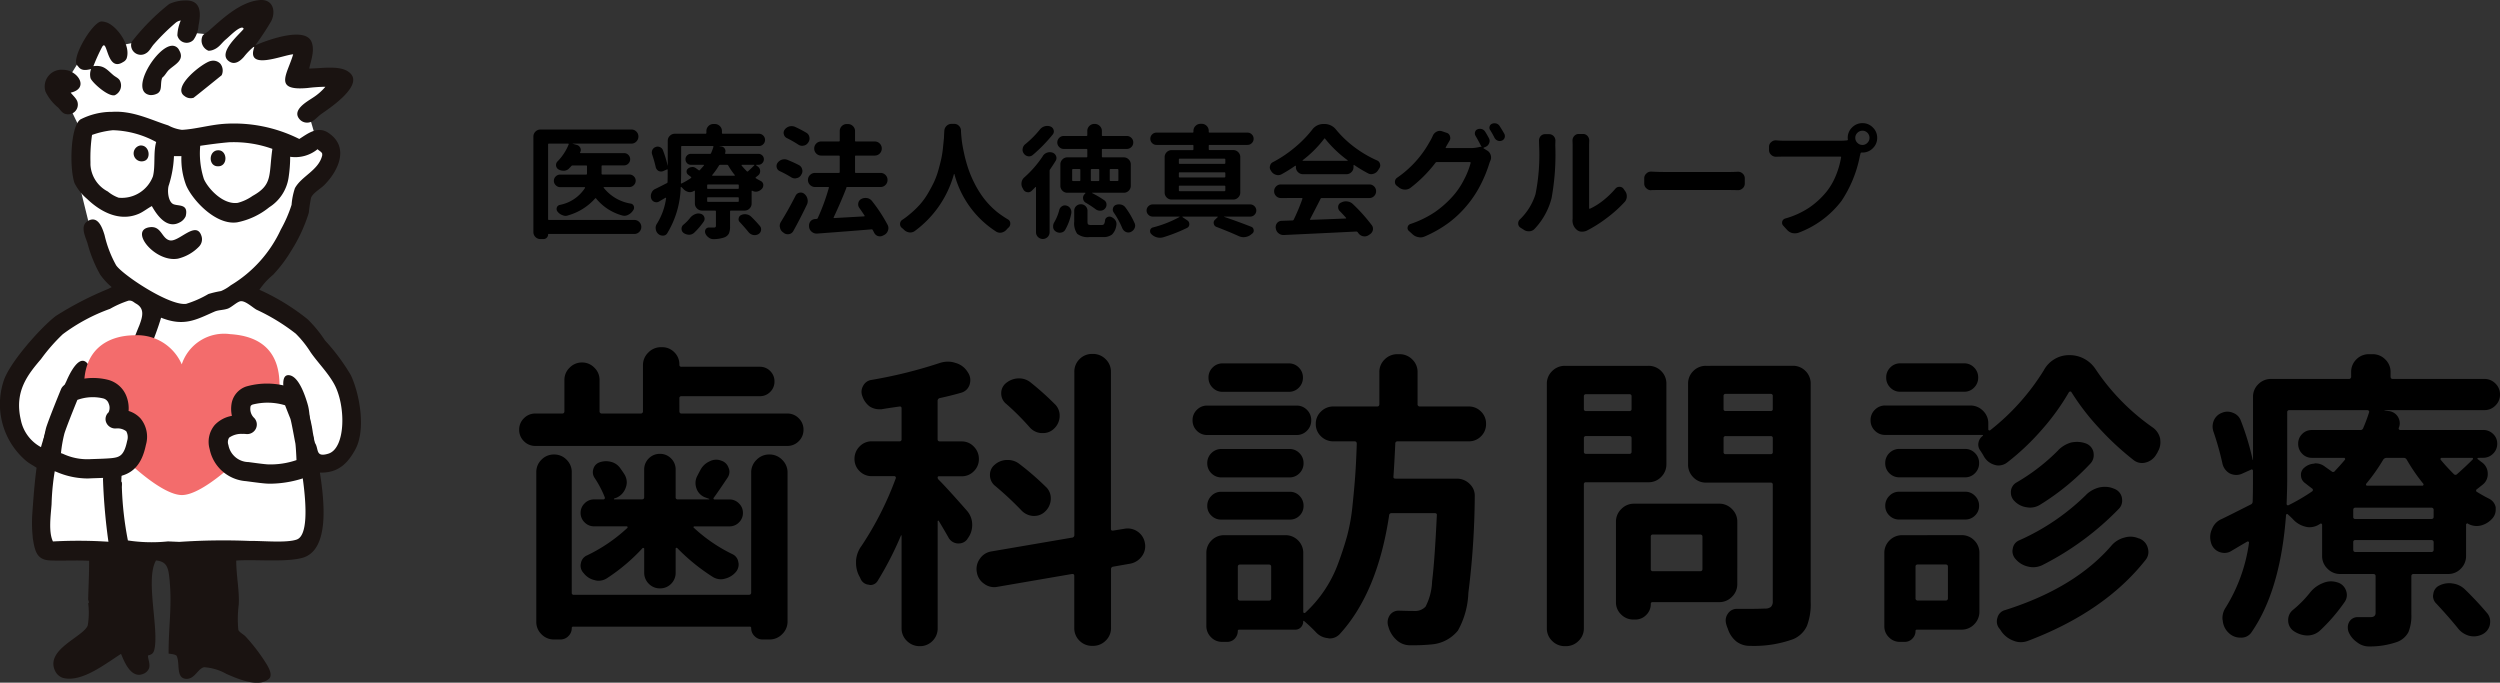
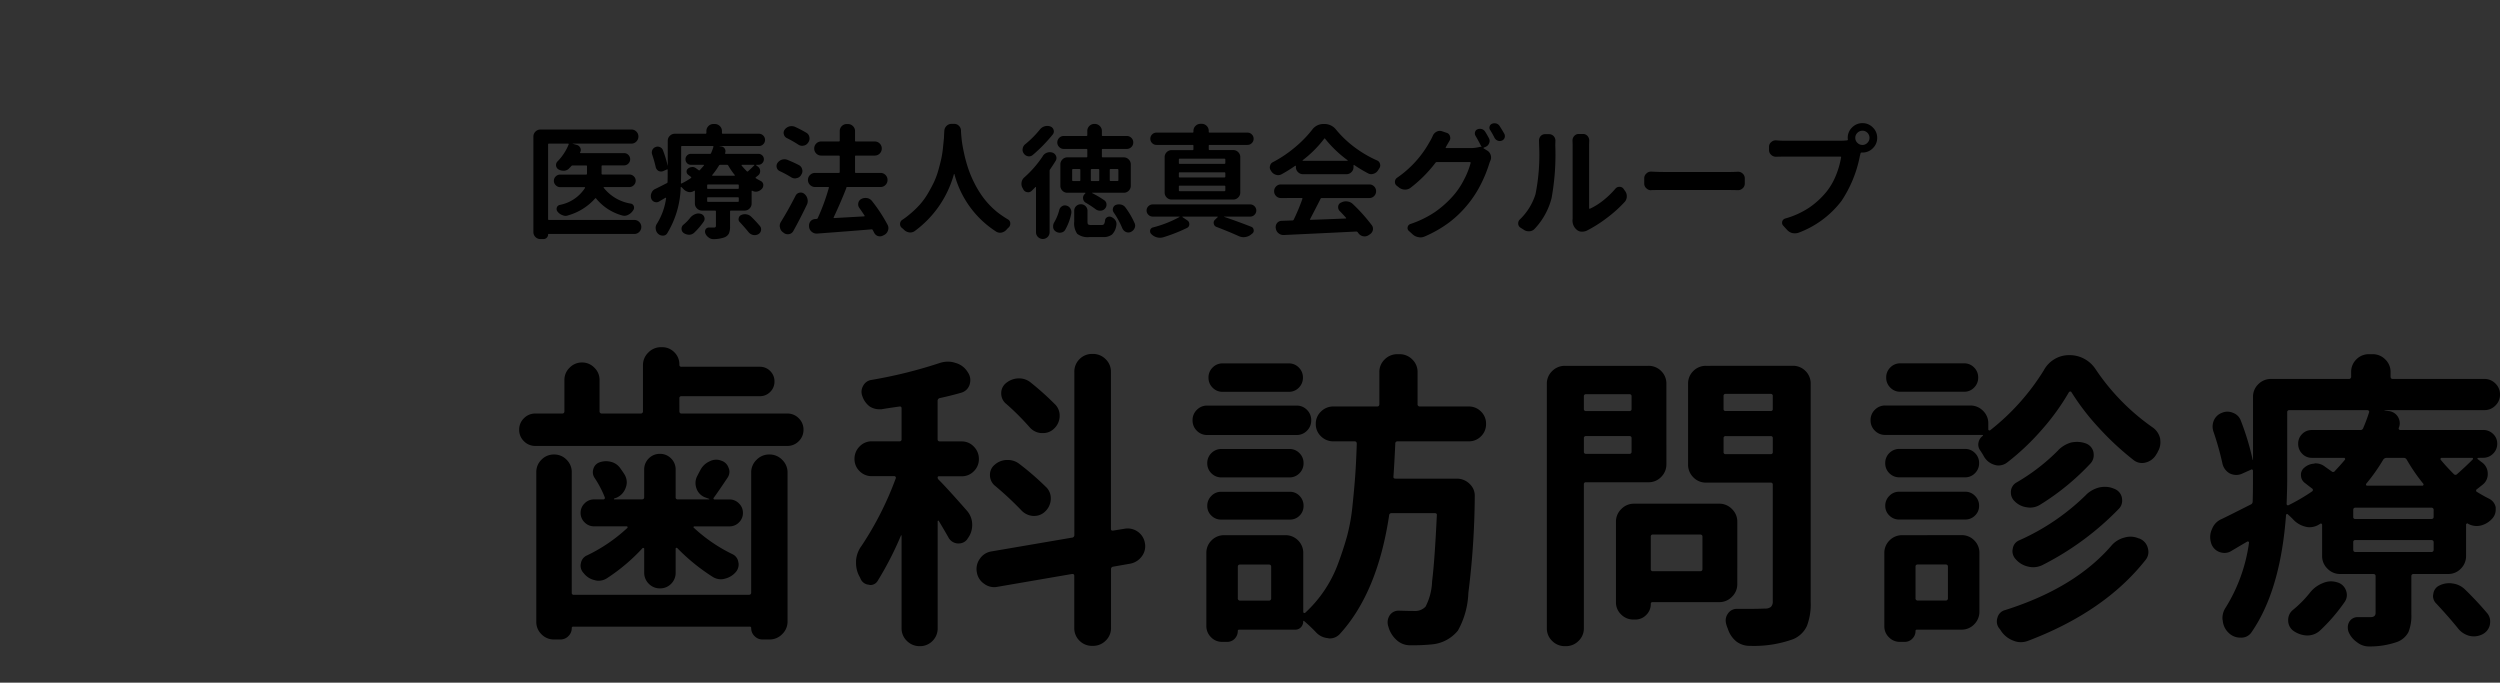
<svg xmlns="http://www.w3.org/2000/svg" width="263.56" height="71.972" viewBox="0 0 263.56 71.972">
  <rect x="0" y="0" width="263.56" height="71.972" fill="#333333" stroke="none" />
  <defs>
    <clipPath id="clip-path">
-       <rect id="長方形_30" data-name="長方形 30" width="38.054" height="71.972" fill="none" />
-     </clipPath>
+       </clipPath>
  </defs>
  <g id="グループ_810" data-name="グループ 810" transform="translate(-55.846 -56.374)">
    <path id="パス_3938" data-name="パス 3938" d="M25.781-2.546q.258,0,.258-.226V-15.437a1.828,1.828,0,0,1,.564-1.337,1.828,1.828,0,0,1,1.337-.564h.032a1.828,1.828,0,0,1,1.337.564,1.828,1.828,0,0,1,.564,1.337V.258A1.828,1.828,0,0,1,29.31,1.6a1.828,1.828,0,0,1-1.337.564h-.741a1.146,1.146,0,0,1-.838-.354,1.146,1.146,0,0,1-.354-.838.142.142,0,0,0-.161-.161H7.283a.142.142,0,0,0-.161.161,1.146,1.146,0,0,1-.354.838,1.146,1.146,0,0,1-.838.354H5.253a1.8,1.8,0,0,1-1.321-.548A1.8,1.8,0,0,1,3.384.29V-15.469a1.8,1.8,0,0,1,.548-1.321,1.8,1.8,0,0,1,1.321-.548,1.8,1.8,0,0,1,1.321.548,1.8,1.8,0,0,1,.548,1.321v12.7a.2.2,0,0,0,.226.226ZM17.6-3.706a1.6,1.6,0,0,1-1.176.483,1.6,1.6,0,0,1-1.176-.483A1.62,1.62,0,0,1,14.76-4.9V-7.412q0-.032-.064-.064t-.1,0a19.709,19.709,0,0,1-3.771,3.19,1.638,1.638,0,0,1-.87.258,1.317,1.317,0,0,1-.419-.064,1.988,1.988,0,0,1-1.16-.741,1.128,1.128,0,0,1-.322-.773,1.059,1.059,0,0,1,.032-.258A1.078,1.078,0,0,1,8.733-6.7a16.946,16.946,0,0,0,4.254-2.9A.1.1,0,0,0,13-9.7a.076.076,0,0,0-.081-.064H9.475a1.364,1.364,0,0,1-1-.419,1.364,1.364,0,0,1-.419-1,1.364,1.364,0,0,1,.419-1,1.364,1.364,0,0,1,1-.419h.967a.17.17,0,0,0,.145-.064.167.167,0,0,0,.016-.161,10.764,10.764,0,0,0-1.063-2.03,1.061,1.061,0,0,1-.145-.935,1.019,1.019,0,0,1,.628-.709,2.063,2.063,0,0,1,.709-.129,2.119,2.119,0,0,1,.516.064,1.693,1.693,0,0,1,.967.645q.258.354.483.709a1.7,1.7,0,0,1,.226.806,1.65,1.65,0,0,1-.129.612,1.749,1.749,0,0,1-1,1.031L11.6-12.7a.093.093,0,0,0-.032.064.028.028,0,0,0,.032.032h2.9q.258,0,.258-.226v-2.9a1.62,1.62,0,0,1,.483-1.192,1.6,1.6,0,0,1,1.176-.483,1.6,1.6,0,0,1,1.176.483,1.62,1.62,0,0,1,.483,1.192v2.9a.2.2,0,0,0,.226.226h3.287a.028.028,0,0,0,.032-.032.028.028,0,0,0-.032-.032l-.354-.129a1.545,1.545,0,0,1-.967-.967,1.735,1.735,0,0,1-.1-.548,1.589,1.589,0,0,1,.193-.773q.161-.322.322-.612a2,2,0,0,1,.935-.9,1.527,1.527,0,0,1,.741-.193,1.46,1.46,0,0,1,.516.1,1.161,1.161,0,0,1,.773.741,1.07,1.07,0,0,1,.1.419,1.162,1.162,0,0,1-.226.677q-.967,1.45-1.418,2.063a.105.105,0,0,0-.032.129.1.1,0,0,0,.1.064h1.579a1.364,1.364,0,0,1,1,.419,1.364,1.364,0,0,1,.419,1,1.364,1.364,0,0,1-.419,1,1.364,1.364,0,0,1-1,.419H20.045a.076.076,0,0,0-.081.064.078.078,0,0,0,.048.1,16.567,16.567,0,0,0,4.061,2.771,1.085,1.085,0,0,1,.612.838.947.947,0,0,1,.032.226,1.238,1.238,0,0,1-.29.806,2.2,2.2,0,0,1-1.16.709,1.531,1.531,0,0,1-.419.064,1.638,1.638,0,0,1-.87-.258A20.63,20.63,0,0,1,18.24-7.477a.1.1,0,0,0-.1-.016.076.076,0,0,0-.064.081V-4.9A1.62,1.62,0,0,1,17.6-3.706Zm.87-18.208q0,.258.226.258h11.15a1.646,1.646,0,0,1,1.208.5,1.646,1.646,0,0,1,.5,1.208,1.646,1.646,0,0,1-.5,1.208,1.646,1.646,0,0,1-1.208.5H3.287a1.646,1.646,0,0,1-1.208-.5,1.646,1.646,0,0,1-.5-1.208,1.646,1.646,0,0,1,.5-1.208,1.646,1.646,0,0,1,1.208-.5H6.123q.226,0,.226-.258V-25.2A1.764,1.764,0,0,1,6.9-26.49,1.782,1.782,0,0,1,8.2-27.038a1.782,1.782,0,0,1,1.305.548,1.764,1.764,0,0,1,.548,1.289v3.287a.228.228,0,0,0,.258.258h4.061a.228.228,0,0,0,.258-.258v-4.834a1.828,1.828,0,0,1,.564-1.337,1.828,1.828,0,0,1,1.337-.564h.1a1.774,1.774,0,0,1,1.305.532,1.774,1.774,0,0,1,.532,1.305.2.2,0,0,0,.226.226h8.25a1.492,1.492,0,0,1,1.1.451,1.492,1.492,0,0,1,.451,1.1,1.492,1.492,0,0,1-.451,1.1,1.492,1.492,0,0,1-1.1.451h-8.25a.2.2,0,0,0-.226.226Zm39.606-.709a1.654,1.654,0,0,1,.483,1.16v.161a1.874,1.874,0,0,1-.645,1.289,1.628,1.628,0,0,1-1.1.419h-.193a1.78,1.78,0,0,1-1.225-.612,26.324,26.324,0,0,0-2.449-2.449,1.4,1.4,0,0,1-.548-1.128,1.346,1.346,0,0,1,.483-1.063,2.16,2.16,0,0,1,1.321-.516h.064a1.921,1.921,0,0,1,1.257.451A29.353,29.353,0,0,1,58.072-22.623Zm-.967,8.7a1.637,1.637,0,0,1,.516,1.192,1.878,1.878,0,0,1-.612,1.418,1.6,1.6,0,0,1-1.128.451h-.161a1.871,1.871,0,0,1-1.225-.612,33.572,33.572,0,0,0-2.771-2.578,1.437,1.437,0,0,1-.516-1.128,1.346,1.346,0,0,1,.483-1.063,1.988,1.988,0,0,1,1.257-.516h.129a1.933,1.933,0,0,1,1.192.387A28.482,28.482,0,0,1,57.105-13.922ZM48.759-11.44a2.233,2.233,0,0,1,.58,1.547,2.31,2.31,0,0,1-.483,1.418l-.032.064a1.1,1.1,0,0,1-.9.451h-.129a1.187,1.187,0,0,1-.967-.645q-.419-.741-1-1.708-.032-.064-.081-.048a.074.074,0,0,0-.048.081V.967a1.839,1.839,0,0,1-.548,1.354,1.82,1.82,0,0,1-1.337.548,1.873,1.873,0,0,1-1.354-.548A1.812,1.812,0,0,1,41.894.967V-8.766a.052.052,0,0,0-.032-.048q-.032-.016-.032.016a34.727,34.727,0,0,1-2.449,4.77.883.883,0,0,1-.773.451.53.53,0,0,1-.161-.032,1.019,1.019,0,0,1-.87-.612,2.255,2.255,0,0,0-.161-.322A2.988,2.988,0,0,1,37.093-5.9v-.258a2.976,2.976,0,0,1,.58-1.547,33.936,33.936,0,0,0,3.609-7.122.145.145,0,0,0-.016-.145.136.136,0,0,0-.113-.081H38.768a1.774,1.774,0,0,1-1.305-.532,1.755,1.755,0,0,1-.532-1.289,1.809,1.809,0,0,1,.532-1.305,1.748,1.748,0,0,1,1.305-.548h2.9a.2.2,0,0,0,.226-.226V-22.2q0-.226-.226-.193-1.386.193-1.9.29h-.226a1.917,1.917,0,0,1-1-.29,2.247,2.247,0,0,1-.773-1.063,1.381,1.381,0,0,1-.1-.483,1.242,1.242,0,0,1,.161-.612,1.162,1.162,0,0,1,.87-.645,48.956,48.956,0,0,0,7.251-1.8,2.836,2.836,0,0,1,.838-.129,2.433,2.433,0,0,1,.773.129,2.16,2.16,0,0,1,1.257.9l.064.1a1.432,1.432,0,0,1,.258.806,1.636,1.636,0,0,1-.064.451,1.282,1.282,0,0,1-.935.9q-1,.29-2.191.548a.3.3,0,0,0-.258.322v4.028q0,.226.258.226h2.288a1.712,1.712,0,0,1,1.273.548,1.809,1.809,0,0,1,.532,1.305,1.755,1.755,0,0,1-.532,1.289,1.737,1.737,0,0,1-1.273.532H45.826a.114.114,0,0,0-.129.129.309.309,0,0,0,.1.226Q46.664-13.825,48.759-11.44ZM67.547-7.992a1.64,1.64,0,0,1,.032.322,1.758,1.758,0,0,1-.354,1.063,1.95,1.95,0,0,1-1.192.773L64.2-5.511a.252.252,0,0,0-.226.29V.935a1.812,1.812,0,0,1-.564,1.354,1.854,1.854,0,0,1-1.337.548H62a1.839,1.839,0,0,1-1.354-.548A1.839,1.839,0,0,1,60.1.935V-4.544q0-.226-.258-.193L51.981-3.384a1.639,1.639,0,0,1-.322.032A1.758,1.758,0,0,1,50.6-3.706a1.8,1.8,0,0,1-.773-1.225,1.811,1.811,0,0,1-.032-.354,1.854,1.854,0,0,1,.354-1.063,1.8,1.8,0,0,1,1.225-.773l8.476-1.45a.263.263,0,0,0,.258-.29V-26.039a1.839,1.839,0,0,1,.548-1.354A1.839,1.839,0,0,1,62-27.94h.064a1.854,1.854,0,0,1,1.337.548,1.812,1.812,0,0,1,.564,1.354V-9.507q0,.226.226.193l1.192-.193a1.811,1.811,0,0,1,.354-.032,1.826,1.826,0,0,1,1.031.322A1.8,1.8,0,0,1,67.547-7.992ZM82.725-26.941a1.428,1.428,0,0,1,1.047.435,1.447,1.447,0,0,1,.435,1.063,1.447,1.447,0,0,1-.435,1.063,1.428,1.428,0,0,1-1.047.435H75.732a1.428,1.428,0,0,1-1.047-.435,1.447,1.447,0,0,1-.435-1.063,1.447,1.447,0,0,1,.435-1.063,1.428,1.428,0,0,1,1.047-.435Zm.806,4.447a1.492,1.492,0,0,1,1.1.451,1.492,1.492,0,0,1,.451,1.1,1.492,1.492,0,0,1-.451,1.1,1.492,1.492,0,0,1-1.1.451h-9.41a1.492,1.492,0,0,1-1.1-.451,1.492,1.492,0,0,1-.451-1.1,1.492,1.492,0,0,1,.451-1.1,1.492,1.492,0,0,1,1.1-.451Zm-.741,4.576a1.428,1.428,0,0,1,1.047.435,1.447,1.447,0,0,1,.435,1.063,1.447,1.447,0,0,1-.435,1.063,1.428,1.428,0,0,1-1.047.435H75.635a1.466,1.466,0,0,1-1.08-.435,1.447,1.447,0,0,1-.435-1.063,1.447,1.447,0,0,1,.435-1.063,1.466,1.466,0,0,1,1.08-.435Zm-7.219,7.444a1.418,1.418,0,0,1-1.015-.419,1.375,1.375,0,0,1-.435-1.031,1.428,1.428,0,0,1,.435-1.047,1.391,1.391,0,0,1,1.015-.435h7.251a1.375,1.375,0,0,1,1.031.435,1.456,1.456,0,0,1,.419,1.047,1.4,1.4,0,0,1-.419,1.031,1.4,1.4,0,0,1-1.031.419ZM80.6-1.934a.228.228,0,0,0,.258-.258V-5.511q0-.226-.258-.226h-3q-.258,0-.258.226v3.319a.228.228,0,0,0,.258.258Zm22.381-19.932a1.774,1.774,0,0,1,.532,1.305,1.774,1.774,0,0,1-.532,1.305,1.774,1.774,0,0,1-1.305.532H94.2a.228.228,0,0,0-.258.258q-.1,2.159-.193,3.448-.032.226.226.226h6.445a1.891,1.891,0,0,1,1.386.58,1.673,1.673,0,0,1,.516,1.225,84.976,84.976,0,0,1-.677,10.248,8.721,8.721,0,0,1-1.1,3.964,3.984,3.984,0,0,1-2.675,1.45,20.13,20.13,0,0,1-2.256.1h-.129A2.057,2.057,0,0,1,94.1,2.24a2.9,2.9,0,0,1-.87-1.37.247.247,0,0,0-.032-.1,1.531,1.531,0,0,1-.064-.419,1.36,1.36,0,0,1,.226-.741,1.105,1.105,0,0,1,.935-.483h.064q.9.032,1.611.032a1.505,1.505,0,0,0,1.16-.451,6.222,6.222,0,0,0,.693-2.675q.274-2.191.5-6.961.032-.226-.226-.226H93.553a.235.235,0,0,0-.258.226q-1.225,8.153-5.188,12.5a1.443,1.443,0,0,1-1.1.483.53.53,0,0,1-.161-.032,1.9,1.9,0,0,1-1.257-.612A16.265,16.265,0,0,0,84.336.226q-.1-.064-.1.032A.865.865,0,0,1,84,.87a.785.785,0,0,1-.6.258H77.5q-.161,0-.161.129a1.148,1.148,0,0,1-.322.822,1.067,1.067,0,0,1-.806.338H75.7a1.594,1.594,0,0,1-1.192-.5A1.636,1.636,0,0,1,74.024.741v-7.67a1.839,1.839,0,0,1,.548-1.354,1.839,1.839,0,0,1,1.354-.548h6.413a1.839,1.839,0,0,1,1.354.548,1.839,1.839,0,0,1,.548,1.354V-.741a.1.1,0,0,0,.064.1.137.137,0,0,0,.129,0A13.2,13.2,0,0,0,86.463-3,13.258,13.258,0,0,0,87.9-5.8q.564-1.515.951-2.9a19.8,19.8,0,0,0,.58-3.239q.193-1.853.29-3.207t.161-3.319q0-.258-.226-.258H87.43a1.828,1.828,0,0,1-1.321-.532,1.748,1.748,0,0,1-.548-1.305,1.748,1.748,0,0,1,.548-1.305A1.828,1.828,0,0,1,87.43-22.4h4.608q.226,0,.226-.258v-3.352a1.812,1.812,0,0,1,.564-1.354,1.854,1.854,0,0,1,1.337-.548h.226a1.854,1.854,0,0,1,1.337.548,1.812,1.812,0,0,1,.564,1.354v3.352a.228.228,0,0,0,.258.258h5.124A1.774,1.774,0,0,1,102.979-21.866Zm15.871-1.6a.2.2,0,0,0-.226-.226h-4.576a.2.2,0,0,0-.226.226v1.321a.2.2,0,0,0,.226.226h4.576a.2.2,0,0,0,.226-.226Zm-5.027,5.833a.2.2,0,0,0,.226.226h4.576a.2.2,0,0,0,.226-.226v-1.418a.2.2,0,0,0-.226-.226h-4.576a.2.2,0,0,0-.226.226Zm8.7,1.321a1.854,1.854,0,0,1-.548,1.337,1.812,1.812,0,0,1-1.354.564h-6.574a.2.2,0,0,0-.226.226V.967a1.812,1.812,0,0,1-.564,1.354,1.854,1.854,0,0,1-1.337.548h-.1a1.854,1.854,0,0,1-1.337-.548,1.812,1.812,0,0,1-.564-1.354V-24.782a1.812,1.812,0,0,1,.564-1.354,1.854,1.854,0,0,1,1.337-.548h8.8a1.839,1.839,0,0,1,1.354.548,1.839,1.839,0,0,1,.548,1.354Zm3.8,7.638q0-.226-.258-.226h-4.963a.2.2,0,0,0-.226.226v3.416a.2.2,0,0,0,.226.226h4.963q.258,0,.258-.226Zm3.674,5a1.828,1.828,0,0,1-.564,1.337,1.828,1.828,0,0,1-1.337.564h-7.025a.171.171,0,0,0-.193.193,1.582,1.582,0,0,1-.483,1.16,1.582,1.582,0,0,1-1.16.483h-.193a1.79,1.79,0,0,1-1.289-.532,1.748,1.748,0,0,1-.548-1.305v-8.476a1.828,1.828,0,0,1,.564-1.337,1.828,1.828,0,0,1,1.337-.564H128.1a1.828,1.828,0,0,1,1.337.564A1.828,1.828,0,0,1,130-10.248ZM128.551-17.6a.2.2,0,0,0,.226.226h4.737a.2.2,0,0,0,.226-.226v-1.45a.2.2,0,0,0-.226-.226h-4.737a.2.2,0,0,0-.226.226Zm5.188-5.9a.2.2,0,0,0-.226-.226h-4.737a.2.2,0,0,0-.226.226v1.354a.2.2,0,0,0,.226.226h4.737a.2.2,0,0,0,.226-.226Zm2.095-3.19a1.839,1.839,0,0,1,1.354.548,1.839,1.839,0,0,1,.548,1.354V-1.8a6.424,6.424,0,0,1-.4,2.546A2.783,2.783,0,0,1,135.9,2.127a12.142,12.142,0,0,1-4.576.709h-.064a2.266,2.266,0,0,1-1.386-.483A2.8,2.8,0,0,1,129,1.031a3.785,3.785,0,0,1-.161-.451,1.531,1.531,0,0,1-.064-.419A1.21,1.21,0,0,1,129-.548a1.114,1.114,0,0,1,.967-.516h1.418q.87,0,1.515-.032a.944.944,0,0,0,.645-.177.779.779,0,0,0,.193-.6V-14.147a.2.2,0,0,0-.226-.226h-6.8a1.812,1.812,0,0,1-1.354-.564,1.854,1.854,0,0,1-.548-1.337v-8.508a1.839,1.839,0,0,1,.548-1.354,1.839,1.839,0,0,1,1.354-.548Zm18.079-.258a1.428,1.428,0,0,1,1.047.435,1.447,1.447,0,0,1,.435,1.063,1.447,1.447,0,0,1-.435,1.063,1.428,1.428,0,0,1-1.047.435h-6.735a1.428,1.428,0,0,1-1.047-.435,1.447,1.447,0,0,1-.435-1.063,1.447,1.447,0,0,1,.435-1.063,1.428,1.428,0,0,1,1.047-.435Zm8.411.709a3.08,3.08,0,0,1,1.128-1.16A2.986,2.986,0,0,1,165-27.812a3.266,3.266,0,0,1,2.771,1.482,23.285,23.285,0,0,0,5.994,6.123,1.955,1.955,0,0,1,.806,1.16,3.186,3.186,0,0,1,.032.451,1.859,1.859,0,0,1-.258.935,1.261,1.261,0,0,1-.161.29,1.763,1.763,0,0,1-1.1.87,1.531,1.531,0,0,1-.419.064,1.451,1.451,0,0,1-.9-.322,29.915,29.915,0,0,1-3.658-3.4,24.947,24.947,0,0,1-2.884-3.754.115.115,0,0,0-.113-.064.2.2,0,0,0-.145.064A24.185,24.185,0,0,1,162.147-20a25.622,25.622,0,0,1-3.69,3.5,1.546,1.546,0,0,1-.9.322,1.317,1.317,0,0,1-.419-.064,1.881,1.881,0,0,1-1.128-.87,7.145,7.145,0,0,0-.419-.677,1.026,1.026,0,0,1-.161-.822,1.132,1.132,0,0,1,.451-.693.053.053,0,0,0,.016-.064.052.052,0,0,0-.048-.032H145.6a1.492,1.492,0,0,1-1.1-.451,1.492,1.492,0,0,1-.451-1.1,1.492,1.492,0,0,1,.451-1.1,1.492,1.492,0,0,1,1.1-.451h8.959a1.854,1.854,0,0,1,1.337.548,1.812,1.812,0,0,1,.564,1.354v.612a.1.1,0,0,0,.064.1.137.137,0,0,0,.129,0A24.1,24.1,0,0,0,162.324-26.232Zm4.447,13.148a3.077,3.077,0,0,1,1.386-.773,2.816,2.816,0,0,1,.612-.064,2.349,2.349,0,0,1,.935.193,1.27,1.27,0,0,1,.838.935,2.17,2.17,0,0,1,.032.354,1.219,1.219,0,0,1-.354.838,30.149,30.149,0,0,1-8.057,5.93,2.269,2.269,0,0,1-.967.226,2.119,2.119,0,0,1-.516-.064,2.391,2.391,0,0,1-1.321-.773,1.255,1.255,0,0,1-.354-.87.947.947,0,0,1,.032-.226,1.105,1.105,0,0,1,.677-.9A23.82,23.82,0,0,0,166.771-13.084Zm-2.933-4.705a3.125,3.125,0,0,1,1.354-.806,3.279,3.279,0,0,1,.645-.064,2.668,2.668,0,0,1,.9.161,1.261,1.261,0,0,1,.806.9,2.17,2.17,0,0,1,.032.354,1.283,1.283,0,0,1-.322.838,25.82,25.82,0,0,1-5.35,4.383,1.971,1.971,0,0,1-1.031.29,1.811,1.811,0,0,1-.354-.032,2.18,2.18,0,0,1-1.289-.645,1.237,1.237,0,0,1-.387-.9,1.165,1.165,0,0,1,.58-1.063A20.894,20.894,0,0,0,163.839-17.789Zm-9.829-.129a1.428,1.428,0,0,1,1.047.435,1.447,1.447,0,0,1,.435,1.063,1.447,1.447,0,0,1-.435,1.063,1.428,1.428,0,0,1-1.047.435h-6.9a1.466,1.466,0,0,1-1.08-.435,1.447,1.447,0,0,1-.435-1.063,1.447,1.447,0,0,1,.435-1.063,1.466,1.466,0,0,1,1.08-.435Zm-6.961,7.444a1.418,1.418,0,0,1-1.015-.419,1.375,1.375,0,0,1-.435-1.031,1.428,1.428,0,0,1,.435-1.047,1.391,1.391,0,0,1,1.015-.435h6.993a1.391,1.391,0,0,1,1.015.435,1.428,1.428,0,0,1,.435,1.047,1.375,1.375,0,0,1-.435,1.031,1.418,1.418,0,0,1-1.015.419Zm5.156,4.963q0-.226-.258-.226h-2.9q-.258,0-.258.226v3.319a.228.228,0,0,0,.258.258h2.9a.228.228,0,0,0,.258-.258Zm1.418-3.319a1.839,1.839,0,0,1,1.354.548,1.839,1.839,0,0,1,.548,1.354V-.773a1.854,1.854,0,0,1-.548,1.337,1.812,1.812,0,0,1-1.354.564H148.95q-.161,0-.161.129a1.119,1.119,0,0,1-.338.822,1.082,1.082,0,0,1-.79.338h-.516a1.582,1.582,0,0,1-1.16-.483A1.582,1.582,0,0,1,145.5.773v-7.7a1.839,1.839,0,0,1,.548-1.354A1.839,1.839,0,0,1,147.4-8.83Zm15.823,1.1a2.67,2.67,0,0,1,1.354-.838,2.233,2.233,0,0,1,.645-.1,2.275,2.275,0,0,1,.9.193h.032a1.449,1.449,0,0,1,.9,1,1.531,1.531,0,0,1,.064.419,1.324,1.324,0,0,1-.322.87Q168.705-.741,160.616,2.32a2.152,2.152,0,0,1-.741.129,2,2,0,0,1-.773-.161,2.661,2.661,0,0,1-1.257-.967A2.932,2.932,0,0,0,157.619,1a1.153,1.153,0,0,1-.258-.741,1.217,1.217,0,0,1,.064-.387,1.1,1.1,0,0,1,.806-.806Q165.579-3.255,169.446-7.734Zm20.979,4.9a3.214,3.214,0,0,1,1.289-.935,2.2,2.2,0,0,1,.87-.193,2.233,2.233,0,0,1,.645.1,1.357,1.357,0,0,1,.935.838,1.46,1.46,0,0,1,.1.516,1.312,1.312,0,0,1-.226.709,18.643,18.643,0,0,1-2.61,3.029,1.974,1.974,0,0,1-1.354.516h-.032a2.645,2.645,0,0,1-1.45-.516,1.344,1.344,0,0,1-.516-1.1,1.346,1.346,0,0,1,.483-1.063A12.011,12.011,0,0,0,190.425-2.836ZM203.7-1.611a1.11,1.11,0,0,1-.354-.806.947.947,0,0,1,.032-.226,1.1,1.1,0,0,1,.612-.87,2.351,2.351,0,0,1,1.063-.258,1.811,1.811,0,0,1,.354.032,2.265,2.265,0,0,1,1.289.612,34,34,0,0,1,2.353,2.514,1.324,1.324,0,0,1,.322.87,2.17,2.17,0,0,1-.032.354,1.463,1.463,0,0,1-.773,1,2,2,0,0,1-.9.226,2.119,2.119,0,0,1-.516-.064,2.246,2.246,0,0,1-1.192-.806Q204.992-.226,203.7-1.611Zm-.548-8.927q.258,0,.258-.226v-.709a.228.228,0,0,0-.258-.258h-7.992q-.226,0-.226.258v.709a.2.2,0,0,0,.226.226Zm0,3.48a.228.228,0,0,0,.258-.258v-.773q0-.226-.258-.226h-7.992a.2.2,0,0,0-.226.226v.773q0,.258.226.258ZM188.2-22.011a.2.2,0,0,0-.226.226v7.058q0,.87-.064,2.61a.139.139,0,0,0,.064.113.115.115,0,0,0,.129.016,19.958,19.958,0,0,0,2.481-1.45.183.183,0,0,0,0-.322q-.387-.29-.709-.548a1.008,1.008,0,0,1-.451-.806.955.955,0,0,1,.354-.838,1.691,1.691,0,0,1,1.031-.419.286.286,0,0,1,.129-.032,1.6,1.6,0,0,1,.935.29q.354.258.773.548A.222.222,0,0,0,193-15.6q.612-.645,1.063-1.192a.137.137,0,0,0,0-.129.1.1,0,0,0-.1-.064h-3.384a1.375,1.375,0,0,1-1.031-.435,1.456,1.456,0,0,1-.419-1.047,1.4,1.4,0,0,1,.419-1.031,1.4,1.4,0,0,1,1.031-.419h5.092a.3.3,0,0,0,.322-.226,16.19,16.19,0,0,0,.612-1.644.146.146,0,0,0-.032-.161.186.186,0,0,0-.129-.064Zm12.375,5.221a.36.36,0,0,0-.354-.193h-1.74a.434.434,0,0,0-.387.193,19.436,19.436,0,0,1-1.8,2.546.137.137,0,0,0,0,.129.1.1,0,0,0,.1.064h5.833a.1.1,0,0,0,.1-.064.137.137,0,0,0,0-.129A19.009,19.009,0,0,1,200.577-16.79Zm6.961-.032a.147.147,0,0,0,.016-.113.074.074,0,0,0-.081-.048h-3.223a.1.1,0,0,0-.1.064.137.137,0,0,0,0,.129q.58.709,1.386,1.515a.235.235,0,0,0,.354,0Q206.8-16.081,207.538-16.822Zm.58-.161a.074.074,0,0,0-.081.048.073.073,0,0,0,.016.081l.419.322a1.449,1.449,0,0,1,.645,1.257,1.4,1.4,0,0,1-.548,1.128q-.29.226-.612.483a.13.13,0,0,0-.064.129.13.13,0,0,0,.064.129q.677.419,1.321.741a1.27,1.27,0,0,1,.677.9v.258a1.368,1.368,0,0,1-.29.838,2.411,2.411,0,0,1-1.225.806,2,2,0,0,1-.483.064,1.874,1.874,0,0,1-.9-.226l-.032-.032q-.032-.032-.113,0a.125.125,0,0,0-.081.129v3.287a1.854,1.854,0,0,1-.548,1.337,1.812,1.812,0,0,1-1.354.564h-3.609q-.258,0-.258.226v4a4.6,4.6,0,0,1-.306,1.9,2.22,2.22,0,0,1-1.176,1.031,8.682,8.682,0,0,1-2.933.483h-.064a2.006,2.006,0,0,1-1.257-.451,2.464,2.464,0,0,1-.9-1.128,1.636,1.636,0,0,1-.064-.451,1.185,1.185,0,0,1,.161-.58,1.025,1.025,0,0,1,.9-.483h1.354q.516,0,.516-.451V-4.512q0-.226-.258-.226h-3.48a1.828,1.828,0,0,1-1.337-.564,1.828,1.828,0,0,1-.564-1.337V-9.926a.139.139,0,0,0-.064-.113.1.1,0,0,0-.129,0,.847.847,0,0,1-.129.081,1.917,1.917,0,0,1-1,.29,1.636,1.636,0,0,1-.451-.064,2.579,2.579,0,0,1-1.321-.806q-.258-.258-.516-.483-.032-.064-.113-.032t-.081.1q-.58,7.9-3.609,12.311a1.281,1.281,0,0,1-1.16.612h-.032a1.73,1.73,0,0,1-1.225-.483,1.992,1.992,0,0,1-.645-1.321.947.947,0,0,1-.032-.226,2,2,0,0,1,.354-1.16,17.384,17.384,0,0,0,2.449-6.832.1.1,0,0,0-.064-.1.137.137,0,0,0-.129,0q-.612.354-1.644.967a1.36,1.36,0,0,1-.741.226,1.735,1.735,0,0,1-.548-.1,1.451,1.451,0,0,1-.87-.935,2.233,2.233,0,0,1-.1-.645,1.985,1.985,0,0,1,.193-.838,1.859,1.859,0,0,1,1.031-1.063q.612-.29,3.029-1.515a.331.331,0,0,0,.226-.322q.032-.806.032-2.353v-.87a.17.17,0,0,0-.064-.145q-.064-.048-.161.016l-.935.419a1.491,1.491,0,0,1-.612.129,1.636,1.636,0,0,1-.677-.161,1.579,1.579,0,0,1-.773-1.063,31.147,31.147,0,0,0-.935-3.319,1.735,1.735,0,0,1-.1-.548,1.724,1.724,0,0,1,.129-.645,1.471,1.471,0,0,1,.838-.806,1.454,1.454,0,0,1,.6-.129,1.454,1.454,0,0,1,.6.129,1.357,1.357,0,0,1,.806.806,27.555,27.555,0,0,1,1.257,4.157.028.028,0,0,0,.032-.032V-23.4a1.812,1.812,0,0,1,.564-1.354,1.854,1.854,0,0,1,1.337-.548h8.186a.228.228,0,0,0,.258-.258v-.451a1.839,1.839,0,0,1,.548-1.354,1.839,1.839,0,0,1,1.354-.548h.354a1.854,1.854,0,0,1,1.337.548,1.812,1.812,0,0,1,.564,1.354v.451q0,.258.226.258h9.668a1.582,1.582,0,0,1,1.16.483,1.582,1.582,0,0,1,.483,1.16,1.582,1.582,0,0,1-.483,1.16,1.582,1.582,0,0,1-1.16.483H198.257q-.032,0-.032.016v.016l.419.064a1.288,1.288,0,0,1,1,.612,1.3,1.3,0,0,1,.193.677,1.214,1.214,0,0,1-.1.483.167.167,0,0,0,.016.161.139.139,0,0,0,.113.064h8.766a1.456,1.456,0,0,1,1.047.419,1.375,1.375,0,0,1,.435,1.031,1.428,1.428,0,0,1-.435,1.047,1.428,1.428,0,0,1-1.047.435Z" transform="translate(109 121.626)" />
    <path id="パス_3937" data-name="パス 3937" d="M11.718-.876a.709.709,0,0,1,.521.216.709.709,0,0,1,.216.521.709.709,0,0,1-.216.521A.709.709,0,0,1,11.718.6H2.691A.056.056,0,0,0,2.628.66.456.456,0,0,1,2.482,1a.472.472,0,0,1-.336.14H1.828A.731.731,0,0,1,1.3.927.714.714,0,0,1,1.079.394V-9.661a.714.714,0,0,1,.222-.533.731.731,0,0,1,.527-.216h9.585a.709.709,0,0,1,.521.216.709.709,0,0,1,.216.521.731.731,0,0,1-.216.527.7.7,0,0,1-.521.222h-6.2q-.013,0-.013.006s0,.006.013.006l.406.114a.576.576,0,0,1,.394.3.54.54,0,0,1,.063.241A.49.49,0,0,1,6-8a.045.045,0,0,0,.006.051.055.055,0,0,0,.044.025h4.583a.623.623,0,0,1,.457.19.623.623,0,0,1,.19.457.623.623,0,0,1-.19.457.623.623,0,0,1-.457.19H8.366q-.1,0-.1.089v.774a.09.09,0,0,0,.1.1H11.2a.644.644,0,0,1,.463.19.621.621,0,0,1,.2.463.641.641,0,0,1-.2.47.634.634,0,0,1-.463.2H8.531a.055.055,0,0,0-.044.025.035.035,0,0,0,.006.051A4.554,4.554,0,0,0,11.35-2.6a.4.4,0,0,1,.317.279.479.479,0,0,1,.025.152A.458.458,0,0,1,11.6-1.9l-.051.076a1.279,1.279,0,0,1-.508.419.789.789,0,0,1-.355.089.88.88,0,0,1-.254-.038A5.365,5.365,0,0,1,7.693-3.136q-.063-.076-.114,0A5.966,5.966,0,0,1,4.773-1.371a.787.787,0,0,1-.3.063.787.787,0,0,1-.3-.063,1.109,1.109,0,0,1-.533-.368.409.409,0,0,1-.114-.279.713.713,0,0,1,.013-.14.427.427,0,0,1,.3-.3,4.064,4.064,0,0,0,2.679-1.79.066.066,0,0,0-.006-.063.055.055,0,0,0-.044-.025H3.9a.634.634,0,0,1-.463-.2.641.641,0,0,1-.2-.47.621.621,0,0,1,.2-.463.644.644,0,0,1,.463-.19H6.64q.089,0,.089-.1v-.774a.079.079,0,0,0-.089-.089H5.218a.192.192,0,0,0-.152.076q-.089.1-.19.2a.788.788,0,0,1-.533.279h-.1a1.021,1.021,0,0,1-.521-.14A.545.545,0,0,1,3.466-6.6v-.076a.523.523,0,0,1,.165-.381A5.452,5.452,0,0,0,4.8-8.849.045.045,0,0,0,4.792-8.9a.067.067,0,0,0-.057-.025H2.717a.079.079,0,0,0-.089.089V-.965a.079.079,0,0,0,.089.089Zm5.9-.241a1.266,1.266,0,0,1,.508-.368.868.868,0,0,1,.343-.076.88.88,0,0,1,.254.038.534.534,0,0,1,.368.33.575.575,0,0,1,.038.2.517.517,0,0,1-.089.279A7.344,7.344,0,0,1,18.015.482a.777.777,0,0,1-.533.2h-.013a1.042,1.042,0,0,1-.571-.2.53.53,0,0,1-.2-.432.53.53,0,0,1,.19-.419A4.731,4.731,0,0,0,17.621-1.117Zm5.23.482a.437.437,0,0,1-.14-.317.373.373,0,0,1,.013-.089.435.435,0,0,1,.241-.343.926.926,0,0,1,.419-.1.713.713,0,0,1,.14.013.892.892,0,0,1,.508.241,13.394,13.394,0,0,1,.927.99A.522.522,0,0,1,25.086.1a.855.855,0,0,1-.013.14.576.576,0,0,1-.3.394.789.789,0,0,1-.355.089A.835.835,0,0,1,24.21.7a.885.885,0,0,1-.47-.317Q23.359-.089,22.852-.635Zm-.216-3.517q.1,0,.1-.089V-4.52a.09.09,0,0,0-.1-.1H19.487q-.089,0-.089.1v.279a.079.079,0,0,0,.089.089Zm0,1.371a.09.09,0,0,0,.1-.1v-.3q0-.089-.1-.089H19.487a.079.079,0,0,0-.089.089v.3q0,.1.089.1ZM16.745-8.671a.079.079,0,0,0-.089.089V-5.8q0,.343-.025,1.028a.055.055,0,0,0,.025.044.045.045,0,0,0,.051.006,7.862,7.862,0,0,0,.978-.571.072.072,0,0,0,0-.127q-.152-.114-.279-.216a.4.4,0,0,1-.178-.317.376.376,0,0,1,.14-.33.666.666,0,0,1,.406-.165.113.113,0,0,1,.051-.013.632.632,0,0,1,.368.114q.14.1.3.216a.088.088,0,0,0,.14-.013q.241-.254.419-.47a.054.054,0,0,0,0-.051.041.041,0,0,0-.038-.025H17.685a.542.542,0,0,1-.406-.171.573.573,0,0,1-.165-.413.552.552,0,0,1,.165-.406.552.552,0,0,1,.406-.165H19.69a.118.118,0,0,0,.127-.089,6.378,6.378,0,0,0,.241-.647.058.058,0,0,0-.013-.063A.073.073,0,0,0,20-8.671ZM21.62-6.614a.142.142,0,0,0-.14-.076h-.686a.171.171,0,0,0-.152.076,7.657,7.657,0,0,1-.711,1,.054.054,0,0,0,0,.051.041.041,0,0,0,.038.025h2.3a.041.041,0,0,0,.038-.025.054.054,0,0,0,0-.051A7.488,7.488,0,0,1,21.62-6.614Zm2.742-.013a.058.058,0,0,0,.006-.044.029.029,0,0,0-.032-.019h-1.27a.041.041,0,0,0-.038.025.054.054,0,0,0,0,.051q.229.279.546.6a.093.093,0,0,0,.14,0Q24.07-6.335,24.362-6.627Zm.229-.063a.029.029,0,0,0-.032.019.029.029,0,0,0,.006.032l.165.127a.571.571,0,0,1,.254.5.553.553,0,0,1-.216.444l-.241.19a.051.051,0,0,0-.025.051.051.051,0,0,0,.025.051q.267.165.521.292a.5.5,0,0,1,.267.355v.1a.539.539,0,0,1-.114.33.95.95,0,0,1-.482.317.787.787,0,0,1-.19.025.738.738,0,0,1-.355-.089l-.013-.013q-.013-.013-.044,0a.049.049,0,0,0-.032.051v1.295a.731.731,0,0,1-.216.527.714.714,0,0,1-.533.222H21.912q-.1,0-.1.089V-.2a1.811,1.811,0,0,1-.121.749.875.875,0,0,1-.463.406,3.42,3.42,0,0,1-1.155.19h-.025a.79.79,0,0,1-.5-.178A.971.971,0,0,1,19.2.521.644.644,0,0,1,19.17.343a.467.467,0,0,1,.063-.229.4.4,0,0,1,.355-.19h.533q.2,0,.2-.178V-1.777q0-.089-.1-.089H18.853a.72.72,0,0,1-.527-.222.72.72,0,0,1-.222-.527V-3.91a.055.055,0,0,0-.025-.044.039.039,0,0,0-.051,0,.334.334,0,0,1-.051.032.755.755,0,0,1-.394.114.644.644,0,0,1-.178-.025,1.016,1.016,0,0,1-.521-.317q-.1-.1-.2-.19-.013-.025-.044-.013t-.032.038A9.8,9.8,0,0,1,15.184.533a.5.5,0,0,1-.457.241h-.013a.681.681,0,0,1-.482-.19.785.785,0,0,1-.254-.521.373.373,0,0,1-.013-.089.788.788,0,0,1,.14-.457,6.848,6.848,0,0,0,.965-2.691.041.041,0,0,0-.025-.038.054.054,0,0,0-.051,0q-.241.14-.647.381a.536.536,0,0,1-.292.089.683.683,0,0,1-.216-.038.572.572,0,0,1-.343-.368.88.88,0,0,1-.038-.254.782.782,0,0,1,.076-.33.733.733,0,0,1,.406-.419q.241-.114,1.193-.6a.13.13,0,0,0,.089-.127q.013-.317.013-.927v-.343a.067.067,0,0,0-.025-.057q-.025-.019-.063.006l-.368.165a.587.587,0,0,1-.241.051.644.644,0,0,1-.267-.063.622.622,0,0,1-.3-.419A12.27,12.27,0,0,0,13.6-7.77a.683.683,0,0,1-.038-.216.679.679,0,0,1,.051-.254.579.579,0,0,1,.33-.317.573.573,0,0,1,.235-.051.573.573,0,0,1,.235.051.535.535,0,0,1,.317.317,10.855,10.855,0,0,1,.5,1.638.011.011,0,0,0,.013-.013v-2.6a.714.714,0,0,1,.222-.533.731.731,0,0,1,.527-.216h3.225a.09.09,0,0,0,.1-.1v-.178a.724.724,0,0,1,.216-.533.724.724,0,0,1,.533-.216h.14a.731.731,0,0,1,.527.216.714.714,0,0,1,.222.533v.178q0,.1.089.1h3.809a.623.623,0,0,1,.457.19.623.623,0,0,1,.19.457.623.623,0,0,1-.19.457.623.623,0,0,1-.457.19H20.706q-.013,0-.013.006v.006l.165.025a.507.507,0,0,1,.394.241.51.51,0,0,1,.076.267.478.478,0,0,1-.038.19.066.066,0,0,0,.006.063.055.055,0,0,0,.044.025h3.453a.573.573,0,0,1,.413.165.542.542,0,0,1,.171.406.562.562,0,0,1-.171.413.562.562,0,0,1-.413.171Zm5.269-3.377a.657.657,0,0,1,.317.47.646.646,0,0,1,.013.127.712.712,0,0,1-.14.432l-.038.051a.679.679,0,0,1-.482.279.472.472,0,0,1-.114.013.712.712,0,0,1-.432-.14A11.982,11.982,0,0,0,27.8-9.509a.571.571,0,0,1-.317-.394.6.6,0,0,1-.025-.165.577.577,0,0,1,.114-.33.928.928,0,0,1,.5-.343,1.109,1.109,0,0,1,.241-.025.9.9,0,0,1,.355.076A12.936,12.936,0,0,1,29.859-10.067Zm-.774,3.415a.658.658,0,0,1,.33.457.519.519,0,0,1,.025.165.675.675,0,0,1-.14.406l-.025.051a.679.679,0,0,1-.47.292.445.445,0,0,1-.14.025.739.739,0,0,1-.419-.127,11.746,11.746,0,0,0-1.181-.635.57.57,0,0,1-.33-.368.644.644,0,0,1-.025-.178.564.564,0,0,1,.1-.317.935.935,0,0,1,.47-.355,1.013,1.013,0,0,1,.267-.038.817.817,0,0,1,.317.063Q28.552-6.932,29.085-6.652Zm-.355,3.2a.57.57,0,0,1,.406-.3.855.855,0,0,1,.14-.013.59.59,0,0,1,.368.14l.013.013a.92.92,0,0,1,.317.533A1,1,0,0,1,30-2.869a.851.851,0,0,1-.1.406Q29.174-.952,28.476.3a.625.625,0,0,1-.444.317.713.713,0,0,1-.14.013A.7.7,0,0,1,27.5.508l-.127-.1a.755.755,0,0,1-.3-.5.479.479,0,0,1-.025-.152.8.8,0,0,1,.127-.432Q27.968-1.955,28.729-3.453Zm9.7,3.11a.782.782,0,0,1,.076.33.679.679,0,0,1-.051.254A.785.785,0,0,1,38.073.7l-.152.076a.676.676,0,0,1-.3.076.84.84,0,0,1-.241-.038.7.7,0,0,1-.394-.381Q36.918.3,36.854.19a.121.121,0,0,0-.14-.076Q34.912.267,31,.559h-.063a.757.757,0,0,1-.5-.178.751.751,0,0,1-.292-.508L30.139-.2V-.3a.673.673,0,0,1,.152-.432.68.68,0,0,1,.5-.241l.14-.013a.13.13,0,0,0,.127-.089,21.841,21.841,0,0,0,1.168-3.187.066.066,0,0,0-.006-.063.067.067,0,0,0-.057-.025H30.773a.731.731,0,0,1-.527-.216.707.707,0,0,1-.222-.527.707.707,0,0,1,.222-.527.731.731,0,0,1,.527-.216h2.5q.1,0,.1-.089v-1.65q0-.089-.1-.089H31.421a.709.709,0,0,1-.521-.216.717.717,0,0,1-.216-.527.717.717,0,0,1,.216-.527.709.709,0,0,1,.521-.216h1.854q.1,0,.1-.089v-1a.724.724,0,0,1,.216-.533.724.724,0,0,1,.533-.216h.114a.731.731,0,0,1,.527.216.714.714,0,0,1,.222.533v1a.079.079,0,0,0,.089.089h1.98a.724.724,0,0,1,.533.216.717.717,0,0,1,.216.527.717.717,0,0,1-.216.527.724.724,0,0,1-.533.216h-1.98a.079.079,0,0,0-.089.089v1.65a.079.079,0,0,0,.089.089h2.6a.709.709,0,0,1,.521.216.717.717,0,0,1,.216.527.717.717,0,0,1-.216.527.709.709,0,0,1-.521.216H34.049a.046.046,0,0,1,.038.063q-.609,1.562-1.346,3.123-.025.038-.006.063a.067.067,0,0,0,.057.025l3.148-.178a.049.049,0,0,0,.051-.032.067.067,0,0,0,0-.057q-.254-.381-.546-.8a.589.589,0,0,1-.127-.368.925.925,0,0,1,.013-.152.613.613,0,0,1,.33-.432.926.926,0,0,1,.419-.1,1.348,1.348,0,0,1,.19.013.845.845,0,0,1,.521.33A16.314,16.314,0,0,1,38.429-.343ZM44.4-10.258a.759.759,0,0,1,.235-.533.746.746,0,0,1,.54-.216h.267a.679.679,0,0,1,.514.222.7.7,0,0,1,.2.527q.025.482.083.984t.229,1.308a15.334,15.334,0,0,0,.413,1.549A11.841,11.841,0,0,0,47.55-4.8a10.521,10.521,0,0,0,.99,1.612,8.871,8.871,0,0,0,1.377,1.435A10.414,10.414,0,0,0,51.1-.939a.476.476,0,0,1,.254.394v.063A.545.545,0,0,1,51.2-.1a2.6,2.6,0,0,0-.216.216.986.986,0,0,1-.508.33.835.835,0,0,1-.2.025.8.8,0,0,1-.381-.1,10.294,10.294,0,0,1-4.431-6.081q0-.013-.025-.013t-.025.013A11.067,11.067,0,0,1,41.247.317a.8.8,0,0,1-.432.127.855.855,0,0,1-.14-.013.964.964,0,0,1-.533-.279,2.77,2.77,0,0,0-.229-.2.494.494,0,0,1-.178-.394.5.5,0,0,1,.229-.444,7.446,7.446,0,0,0,.762-.571,9.717,9.717,0,0,0,1.117-1.066,7.529,7.529,0,0,0,.857-1.2q.387-.667.641-1.212A8.065,8.065,0,0,0,43.792-6.2q.2-.717.3-1.187a10.757,10.757,0,0,0,.171-1.149q.07-.679.1-.984Q44.37-9.788,44.4-10.258ZM61.94-6.246a.09.09,0,0,0-.1.1v1.066a.09.09,0,0,0,.1.1h.711a.09.09,0,0,0,.1-.1V-6.145a.09.09,0,0,0-.1-.1Zm-1.295,1.27q.089,0,.089-.1V-6.145q0-.1-.089-.1h-.7a.09.09,0,0,0-.1.1v1.066a.09.09,0,0,0,.1.1Zm-1.993,0q.089,0,.089-.1V-6.145q0-.1-.089-.1h-.686q-.089,0-.089.1v1.066q0,.1.089.1Zm.724-2.5q.1,0,.1-.089v-.711q0-.089-.1-.089H57a.653.653,0,0,1-.489-.2.67.67,0,0,1-.2-.482.67.67,0,0,1,.2-.482.653.653,0,0,1,.489-.2h2.374q.1,0,.1-.089v-.432a.724.724,0,0,1,.216-.533.724.724,0,0,1,.533-.216h.038a.731.731,0,0,1,.527.216.714.714,0,0,1,.222.533v.432a.079.079,0,0,0,.089.089h2.539a.659.659,0,0,1,.482.2.659.659,0,0,1,.2.482.659.659,0,0,1-.2.482.659.659,0,0,1-.482.2H61.1a.079.079,0,0,0-.089.089v.711a.079.079,0,0,0,.089.089h2.209a.714.714,0,0,1,.533.222.731.731,0,0,1,.216.527v2.234a.724.724,0,0,1-.216.533.724.724,0,0,1-.533.216H60q-.013,0-.019.019t.006.019a10.292,10.292,0,0,1,1.27.749.536.536,0,0,1,.241.47.588.588,0,0,1-.178.432.618.618,0,0,1-.47.2h-.025a.762.762,0,0,1-.47-.152,11.114,11.114,0,0,0-1.041-.686.538.538,0,0,1-.279-.406.546.546,0,0,1-.013-.1.545.545,0,0,1,.152-.381l.089-.1a.025.025,0,0,0,.013-.038.041.041,0,0,0-.038-.025H57.383a.724.724,0,0,1-.533-.216.724.724,0,0,1-.216-.533V-6.729a.731.731,0,0,1,.216-.527.714.714,0,0,1,.533-.222Zm-4.9-2.933a.994.994,0,0,1,.508-.343,1.057,1.057,0,0,1,.279-.038.914.914,0,0,1,.33.063.534.534,0,0,1,.33.368.479.479,0,0,1,.025.152.522.522,0,0,1-.114.317,16.14,16.14,0,0,1-2.12,2.171.605.605,0,0,1-.381.14.588.588,0,0,1-.114-.013.672.672,0,0,1-.432-.279.675.675,0,0,1-.14-.406.417.417,0,0,1,.013-.1.7.7,0,0,1,.254-.47A10.473,10.473,0,0,0,54.476-10.41Zm.3,2.806a.853.853,0,0,1,.457-.368.923.923,0,0,1,.292-.051.923.923,0,0,1,.292.051.61.61,0,0,1,.368.368.575.575,0,0,1,.038.2.6.6,0,0,1-.089.3q-.267.432-.571.876a.253.253,0,0,0-.063.165V.406a.7.7,0,0,1-.209.514.72.72,0,0,1-1.016,0,.7.7,0,0,1-.209-.514V-4.316a.03.03,0,0,0-.025-.032.038.038,0,0,0-.038.006q-.19.2-.394.394a.516.516,0,0,1-.355.152.646.646,0,0,1-.127-.013.54.54,0,0,1-.406-.3q-.038-.076-.076-.14a.867.867,0,0,1-.114-.432.925.925,0,0,1,.013-.152.854.854,0,0,1,.279-.521A11.4,11.4,0,0,0,54.78-7.6ZM57.142.165a.59.59,0,0,1-.457.292A.472.472,0,0,1,56.57.47a.749.749,0,0,1-.432-.14A.591.591,0,0,1,55.872-.1V-.229a.755.755,0,0,1,.114-.394A5.02,5.02,0,0,0,56.52-1.93a.624.624,0,0,1,.292-.394.557.557,0,0,1,.3-.089.6.6,0,0,1,.165.025.667.667,0,0,1,.419.317.711.711,0,0,1,.1.355,1,1,0,0,1-.013.165A5.715,5.715,0,0,1,57.142.165Zm2.78-.508h1.054a.319.319,0,0,0,.254-.089.862.862,0,0,0,.114-.406.433.433,0,0,1,.229-.33.489.489,0,0,1,.241-.063.448.448,0,0,1,.178.038.971.971,0,0,1,.444.355.692.692,0,0,1,.114.381.855.855,0,0,1-.013.14A1.675,1.675,0,0,1,62.08.66a1.475,1.475,0,0,1-.965.267H59.706A1.785,1.785,0,0,1,58.411.584,1.923,1.923,0,0,1,58.094-.7v-1.13a.674.674,0,0,1,.2-.5.674.674,0,0,1,.5-.2.674.674,0,0,1,.5.2.674.674,0,0,1,.2.5V-.7q0,.241.076.3A.692.692,0,0,0,59.922-.343Zm2.336-1.32a.546.546,0,0,1-.1-.3.479.479,0,0,1,.025-.152.5.5,0,0,1,.292-.343.947.947,0,0,1,.343-.063,1,1,0,0,1,.216.025.764.764,0,0,1,.457.3,8.355,8.355,0,0,1,.965,1.65.589.589,0,0,1,.063.267A.67.67,0,0,1,64.454,0a.8.8,0,0,1-.406.394.65.65,0,0,1-.241.051.67.67,0,0,1-.279-.063.76.76,0,0,1-.368-.394A8.792,8.792,0,0,0,62.258-1.663ZM73.925-6.792q.1,0,.1-.089v-.355a.09.09,0,0,0-.1-.1h-4.71q-.089,0-.089.1v.355a.079.079,0,0,0,.089.089Zm0,1.435q.1,0,.1-.089V-5.8a.09.09,0,0,0-.1-.1h-4.71q-.089,0-.089.1v.355a.079.079,0,0,0,.089.089Zm0,1.447a.09.09,0,0,0,.1-.1v-.394q0-.089-.1-.089h-4.71a.079.079,0,0,0-.089.089v.394q0,.1.089.1ZM70.573-8.239q.089,0,.089-.1V-8.7a.079.079,0,0,0-.089-.089H66.765a.623.623,0,0,1-.457-.19.623.623,0,0,1-.19-.457.623.623,0,0,1,.19-.457.623.623,0,0,1,.457-.19h3.809a.079.079,0,0,0,.089-.089v-.089a.714.714,0,0,1,.222-.533.731.731,0,0,1,.527-.216h.114a.724.724,0,0,1,.533.216.724.724,0,0,1,.216.533v.089q0,.089.1.089h3.986a.623.623,0,0,1,.457.19.623.623,0,0,1,.19.457.623.623,0,0,1-.19.457.623.623,0,0,1-.457.19H72.376q-.1,0-.1.089v.355a.09.09,0,0,0,.1.1h2.476a.731.731,0,0,1,.527.216.714.714,0,0,1,.222.533v3.72a.714.714,0,0,1-.222.533.731.731,0,0,1-.527.216H68.377a.724.724,0,0,1-.533-.216.724.724,0,0,1-.216-.533V-7.49a.724.724,0,0,1,.216-.533.724.724,0,0,1,.533-.216ZM77.1-2.323a.616.616,0,0,1,.19.451.616.616,0,0,1-.19.451.609.609,0,0,1-.444.19H73.912a.02.02,0,0,0-.019.013q-.006.013.006.013,1.587.546,2.844,1.041a.381.381,0,0,1,.267.343.209.209,0,0,1,.013.063.389.389,0,0,1-.178.33l-.14.114A1.206,1.206,0,0,1,76.1.927a.855.855,0,0,1-.14.013,1.256,1.256,0,0,1-.521-.114Q74.369.343,73.1-.14a.434.434,0,0,1-.292-.343.417.417,0,0,1-.013-.1.411.411,0,0,1,.14-.317l.279-.267a.058.058,0,0,0,.006-.044.029.029,0,0,0-.032-.019H69.532a.029.029,0,0,0-.032.019.029.029,0,0,0,.006.032l.521.355a.439.439,0,0,1,.2.381.411.411,0,0,1-.241.406,16.856,16.856,0,0,1-2.552,1A1.411,1.411,0,0,1,67.12,1a1.117,1.117,0,0,1-.33-.051,1.209,1.209,0,0,1-.571-.343A.388.388,0,0,1,66.092.33.646.646,0,0,1,66.1.2.394.394,0,0,1,66.4-.089a12.037,12.037,0,0,0,2.78-1.092q.025-.013.019-.032a.029.029,0,0,0-.032-.019H66.371a.623.623,0,0,1-.457-.19.616.616,0,0,1-.19-.451.616.616,0,0,1,.19-.451.623.623,0,0,1,.457-.19H76.654A.609.609,0,0,1,77.1-2.323Zm5.078-4.85a.038.038,0,0,0-.006.038.03.03,0,0,0,.032.025h4.685a.03.03,0,0,0,.032-.025.038.038,0,0,0-.006-.038,12.3,12.3,0,0,1-2.374-2.272q-.051-.063-.1.013A11.868,11.868,0,0,1,82.177-7.173ZM82.215-5.7a.731.731,0,0,1-.527-.216.714.714,0,0,1-.222-.533v-.1a.041.041,0,0,0-.025-.038.054.054,0,0,0-.051,0,15.449,15.449,0,0,1-1.447.9.789.789,0,0,1-.355.089.683.683,0,0,1-.216-.038.868.868,0,0,1-.482-.343.83.83,0,0,1-.051-.089.572.572,0,0,1-.127-.355.445.445,0,0,1,.025-.14.54.54,0,0,1,.3-.406,12.818,12.818,0,0,0,2.311-1.549,12.175,12.175,0,0,0,1.828-1.866,1.457,1.457,0,0,1,1.181-.609h.114a1.538,1.538,0,0,1,1.219.584,11.144,11.144,0,0,0,1.993,1.892,12.045,12.045,0,0,0,2.349,1.371.5.5,0,0,1,.3.368.479.479,0,0,1,.025.152.539.539,0,0,1-.114.33l-.127.2a.849.849,0,0,1-.482.355.719.719,0,0,1-.229.038.711.711,0,0,1-.355-.1,14.315,14.315,0,0,1-1.435-.863.035.035,0,0,0-.051-.006.055.055,0,0,0-.025.044v.178a.714.714,0,0,1-.222.533A.731.731,0,0,1,86.8-5.7ZM79.879-3.187a.684.684,0,0,1-.5-.209.692.692,0,0,1-.209-.508.692.692,0,0,1,.209-.508.684.684,0,0,1,.5-.209H89.21a.684.684,0,0,1,.5.209.692.692,0,0,1,.209.508.692.692,0,0,1-.209.508.684.684,0,0,1-.5.209H84.2a.139.139,0,0,0-.14.089q-.394.787-1.1,2.133a.035.035,0,0,0-.006.051A.067.067,0,0,0,83-.889q1.27-.038,3.72-.14a.041.041,0,0,0,.038-.025.041.041,0,0,0-.013-.051q-.33-.381-.673-.724a.545.545,0,0,1-.152-.381V-2.3A.511.511,0,0,1,86.2-2.7l.038-.013a1.051,1.051,0,0,1,.5-.127.713.713,0,0,1,.14.013.983.983,0,0,1,.584.267A18.06,18.06,0,0,1,89.451-.343a.622.622,0,0,1,.14.394A.925.925,0,0,1,89.578.2a.743.743,0,0,1-.343.457l-.152.1a.755.755,0,0,1-.381.1.787.787,0,0,1-.19-.025.807.807,0,0,1-.47-.33Q88.017.47,87.979.419a.192.192,0,0,0-.152-.076Q86.15.432,80.2.711h-.051a.791.791,0,0,1-.521-.19A.778.778,0,0,1,79.346,0l-.013-.025v-.1a.673.673,0,0,1,.152-.432.638.638,0,0,1,.5-.229L81.1-.825a.167.167,0,0,0,.14-.089A21.443,21.443,0,0,0,82.151-3.1a.057.057,0,0,0-.006-.057.062.062,0,0,0-.057-.032ZM101.8-9.521a.621.621,0,0,1,.089.317.559.559,0,0,1-.051.229.649.649,0,0,1-.381.394l-.178.076a.059.059,0,0,0-.032.044.036.036,0,0,0,.019.044l.394.241a.811.811,0,0,1,.343.47.758.758,0,0,1,.038.241.809.809,0,0,1-.076.343,2.635,2.635,0,0,0-.1.254,13.7,13.7,0,0,1-.882,2.19,11.341,11.341,0,0,1-1.39,2.152,11.37,11.37,0,0,1-1.955,1.9A12.733,12.733,0,0,1,95.05.863a1.117,1.117,0,0,1-.457.1.835.835,0,0,1-.2-.025,1.178,1.178,0,0,1-.6-.279L93.374.279a.4.4,0,0,1-.14-.3.417.417,0,0,1,.013-.1.429.429,0,0,1,.292-.33,10.676,10.676,0,0,0,2.6-1.27A10.709,10.709,0,0,0,98.059-3.44a8.036,8.036,0,0,0,1.13-1.688,8.317,8.317,0,0,0,.7-1.765.114.114,0,0,0-.019-.057.062.062,0,0,0-.057-.032H96.332a.192.192,0,0,0-.152.076,13.986,13.986,0,0,1-2.615,2.628.908.908,0,0,1-.584.2h-.013a1.014,1.014,0,0,1-.609-.2l-.254-.2a.483.483,0,0,1-.2-.406.521.521,0,0,1,.229-.444A11.054,11.054,0,0,0,95.558-9.1a4.66,4.66,0,0,0,.343-.66.862.862,0,0,1,.394-.419.691.691,0,0,1,.33-.089.84.84,0,0,1,.241.038l.482.165a.5.5,0,0,1,.355.343.683.683,0,0,1,.038.216.536.536,0,0,1-.089.292q-.216.368-.394.686a.045.045,0,0,0,.006.051.055.055,0,0,0,.044.025h2.514a3.987,3.987,0,0,0,1.041-.127.214.214,0,0,1,.178.025v-.013q-.355-.7-.647-1.193a.493.493,0,0,1-.038-.394.42.42,0,0,1,.254-.279.679.679,0,0,1,.254-.051.835.835,0,0,1,.2.025.649.649,0,0,1,.355.279Q101.6-9.89,101.8-9.521Zm.14-.838a.428.428,0,0,1-.076-.241.445.445,0,0,1,.025-.14.42.42,0,0,1,.254-.279.679.679,0,0,1,.254-.051.835.835,0,0,1,.2.025.649.649,0,0,1,.355.279q.241.381.482.8a.563.563,0,0,1,.063.254.6.6,0,0,1-.025.165.5.5,0,0,1-.279.3.65.65,0,0,1-.241.051.575.575,0,0,1-.2-.038.649.649,0,0,1-.343-.292A9.545,9.545,0,0,0,101.943-10.359Zm4.7,10.41a.8.8,0,0,1-.559.267h-.076a.867.867,0,0,1-.521-.165l-.343-.216a.524.524,0,0,1-.241-.457.553.553,0,0,1,.2-.432,6.282,6.282,0,0,0,1.625-2.641,20.993,20.993,0,0,0,.381-5.142l-.013-.5a.723.723,0,0,1,.165-.47.615.615,0,0,1,.482-.216h.406a.654.654,0,0,1,.5.216.692.692,0,0,1,.178.47l-.013.482a25.623,25.623,0,0,1-.394,5.586A7.391,7.391,0,0,1,106.641.051ZM112.2.216a1.14,1.14,0,0,1-.559.14h-.025a.777.777,0,0,1-.533-.19,1.255,1.255,0,0,1-.457-1.016.646.646,0,0,1,.013-.127V-8.823l-.013-.432a.692.692,0,0,1,.178-.47.615.615,0,0,1,.482-.216h.444a.615.615,0,0,1,.482.216.708.708,0,0,1,.178.482l-.013.432v6.7a.054.054,0,0,0,.032.044.057.057,0,0,0,.057.006,6.811,6.811,0,0,0,1.377-.857,9.068,9.068,0,0,0,1.3-1.25.53.53,0,0,1,.432-.2h.013a.489.489,0,0,1,.432.229l.14.2a.91.91,0,0,1,.19.559.869.869,0,0,1-.241.622,13.4,13.4,0,0,1-1.86,1.669A13.926,13.926,0,0,1,112.2.216Zm6.741-4.24a.037.037,0,0,1-.025.013.674.674,0,0,1-.5-.2.651.651,0,0,1-.229-.508v-.546a.651.651,0,0,1,.229-.508.659.659,0,0,1,.482-.2h.038q.749.038,1.346.038h6.982q.355,0,.774-.025h.051a.666.666,0,0,1,.47.19.651.651,0,0,1,.229.508v.546a.651.651,0,0,1-.229.508.681.681,0,0,1-.482.19h-.038q-.47-.013-.774-.013h-6.982Q119.615-4.037,118.942-4.024ZM141.2-8.785a.706.706,0,0,0,.514-.222.72.72,0,0,0,.222-.527.731.731,0,0,0-.216-.527.7.7,0,0,0-.521-.222.735.735,0,0,0-.54.222.72.72,0,0,0-.222.527.72.72,0,0,0,.222.527A.735.735,0,0,0,141.2-8.785Zm-8.3-.444h6.018a5.646,5.646,0,0,0,.647-.038.09.09,0,0,0,.089-.114.925.925,0,0,1-.013-.152,1.49,1.49,0,0,1,.457-1.092,1.5,1.5,0,0,1,1.1-.457,1.49,1.49,0,0,1,1.092.457,1.49,1.49,0,0,1,.457,1.092,1.49,1.49,0,0,1-.457,1.092,1.49,1.49,0,0,1-1.092.457h-.076a.117.117,0,0,0-.127.076l-.076.3a12.941,12.941,0,0,1-1.942,4.735A10.137,10.137,0,0,1,134.456.47a1.2,1.2,0,0,1-.381.063A1.558,1.558,0,0,1,133.8.508a1.132,1.132,0,0,1-.559-.343l-.406-.444a.424.424,0,0,1-.114-.292.854.854,0,0,1,.013-.14.461.461,0,0,1,.317-.317A8.9,8.9,0,0,0,135.6-2.19a8.594,8.594,0,0,0,1.828-1.695A6.816,6.816,0,0,0,138.4-5.58a8.88,8.88,0,0,0,.54-1.885q.025-.089-.076-.089h-5.967q-.381,0-.8.013h-.025a.7.7,0,0,1-.5-.2.651.651,0,0,1-.229-.508v-.33a.614.614,0,0,1,.229-.5.666.666,0,0,1,.47-.19h.051Q132.577-9.229,132.895-9.229Z" transform="translate(111 80.439)" />
    <g id="グループ_19" data-name="グループ 19" transform="translate(55.846 56.374)">
-       <path id="パス_1" data-name="パス 1" d="M18.875,26.194l-1.689-6.863.331-4.623-2.4-4.965,1.538-.484L19.6,4.506l2.378,1.645,1.895-.363L27.4,2.334,29.3,2.322l-.219,2.492,2.253.222,5.434-2.75L34.885,5.849l2.021.94,4.259-.852-.458,3.437,4.626.332-3.656,3.457.724,2.482L44.307,17.3l-1.059,2.137-1.882,1.432L40.9,23.12,37.61,28.588l-3.534,3.688-4.139,1.8-3.434.136L21.39,30.8l-2.032-3.424Z" transform="translate(-9.198 -1.391)" fill="#fff" />
      <g id="グループ_18" data-name="グループ 18">
        <g id="グループ_17" data-name="グループ 17" clip-path="url(#clip-path)">
          <path id="パス_2" data-name="パス 2" d="M40.987.118c1.692-.045,1.674,1.336,1.4,2.651a2.836,2.836,0,0,1-.535,1.51A1,1,0,0,1,40.158,3.8a4.37,4.37,0,0,1,.358-1.569,1.077,1.077,0,0,0-.544.244,22.653,22.653,0,0,0-2.278,2.244c-.283.306-.47.764-.843.969a1.021,1.021,0,0,1-1.513-1.2A23.372,23.372,0,0,1,39.3.49,4.224,4.224,0,0,1,40.987.118" transform="translate(-21.459 -0.071)" fill="#1a1311" />
          <path id="パス_3" data-name="パス 3" d="M60.359.008c1.459-.126,1.723,1.245,1.217,2.227A29.216,29.216,0,0,1,59.9,4.78c1.056-.468,5.189-2.048,5.916-.394.4.911-.069,2.04-.228,2.84,1.239-.008,3.043-.337,4.041.279,2.132,1.31-2.072,4.009-2.808,4.542-.343.244-.739.754-1.2.849a1.047,1.047,0,0,1-.966-.237c-1.051-1.011.732-1.96,1.315-2.358a5.81,5.81,0,0,0,1.322-1.154,17.172,17.172,0,0,0-1.869.129c-3.694.342-2.128-1.469-1.528-3.553-1.139.087-5.14,1.833-4.049-.883A6.884,6.884,0,0,0,58.7,5.993c-.324.368-.953.962-1.625.429-1.147-.9,1.207-2.849,1.609-3.387-.033-.01-.057-.158-.242-.119-.484.1-1.239.9-1.621,1.217-.514.42-.716.908-1.445,1.153a1.219,1.219,0,0,1-.418.061,1.162,1.162,0,0,1-.614-1.566c.11-.194.434-.341.6-.487,1.286-1.116,3.274-3.1,5.414-3.285" transform="translate(-32.987 0)" fill="#1a1311" />
          <path id="パス_4" data-name="パス 4" d="M23.123,5.779a1.24,1.24,0,0,1,.419.058c1.081.221,2.779,2.4,2.256,3.851a.769.769,0,0,1-.362.363C23.66,11.2,23.8,7.37,23.2,8.5A19.648,19.648,0,0,0,22.3,10.49c1.11-.151,1.438.387,2.117.955.206.174.527.3.663.541a1.127,1.127,0,0,1-.534,1.57c-.729.162-2.4-1.371-2.545-1.8a1.612,1.612,0,0,1,.058-.966c-.555.142-1.02.183-1.33-.231-.067-.094-.222-.231-.246-.363-.2-1.128,1.761-4.3,2.636-4.418" transform="translate(-12.455 -3.513)" fill="#1a1311" />
          <path id="パス_5" data-name="パス 5" d="M41.46,12.312a.79.79,0,0,1,.73.478c.626,1.056-.484,1.5-1.075,2.06-.249.23-.4.574-.66.785l-.061.061c-.233.659.044,1.293-.472,1.632a1.477,1.477,0,0,1-.783.186c-2.3-.324.7-5.207,2.321-5.2" transform="translate(-23.3 -7.49)" fill="#1a1311" />
          <path id="パス_6" data-name="パス 6" d="M51.9,16.377a1.023,1.023,0,0,1,1.028.3,1.166,1.166,0,0,1,.127,1.2s-2.778,2.253-2.881,2.311l-.063.059a1.024,1.024,0,0,1-.965-.173c-1.419-.942,1.937-3.533,2.755-3.7" transform="translate(-29.687 -9.945)" fill="#1a1311" />
          <path id="パス_7" data-name="パス 7" d="M13.946,18.777c1.533.015,2.823,1.954.8,2.413.218.276.65.646.729,1.022a1.024,1.024,0,0,1-1.321,1.209c-.285-.066-.541-.468-.727-.655a4.94,4.94,0,0,1-1.336-1.687,1.772,1.772,0,0,1,1.856-2.3" transform="translate(-7.296 -11.422)" fill="#1a1311" />
          <path id="パス_8" data-name="パス 8" d="M11.743,30.087c2.23-.178,4.222.871,5.984,1.419a4.134,4.134,0,0,0,1.453.473c1.356-.067,2.9-.511,4.336-.625a15.348,15.348,0,0,1,8.035,1.587c.785-.484,1.881-1.406,3.017-.678,2.378,1.528,1.045,4.124-.4,5.554-.358.356-1.209.841-1.378,1.335a15.183,15.183,0,0,0-.234,1.568,16.579,16.579,0,0,1-1.852,4,14.619,14.619,0,0,1-1.916,2.542,7.447,7.447,0,0,0-1.439,1.576,23.188,23.188,0,0,1,5.085,3.112,13.181,13.181,0,0,1,1.821,2.22,21.475,21.475,0,0,1,2.735,3.674c.944,2.028,1.6,5.763.464,7.841-.785,1.422-1.778,2.49-3.728,2.426.441,2.884,1.1,8.213-1.885,9-1.81.476-5.1.127-6.936.277.005,1.661.348,3.186.264,4.643a11.9,11.9,0,0,0-.043,2.658c.088.257.6.506.781.722a19.374,19.374,0,0,1,2.19,2.884c.181.312.711,1.157.25,1.566-1.14,1-3.534-.121-4.469-.519a5.507,5.507,0,0,0-2.359-.712c-.689.148-1.012,1.35-1.983,1.219-1-.14-.545-1.667-.914-2.41-.094-.175-.765-.235-.846-.237-.019-2.974.4-5.034.074-8.029-.12-1.095-.3-1.684-1.4-1.8-1.113,1.891.235,6.861-.132,9.174-.1.57-.213.715-.721.85.022.49.242.836.126,1.327a1.074,1.074,0,0,1-.6.6c-1.292.564-2.02-1.26-2.362-2.1-.425.266-.789.52-1.2.791-1.034.666-3.3,2.257-5,1.716a1.424,1.424,0,0,1-.785-.781c-.959-2.227,3.017-3.52,3.474-4.724a8.014,8.014,0,0,0,.046-2.352c.165.024-.007-.358,0-.363.026-1.3.106-2.687.1-4.1-1.114-.074-3.153.018-4.165-.04-1.363-.078-1.551-1-1.764-2.283-.007-.031-.063-.724-.063-.724a14.837,14.837,0,0,1-.009-1.749c.13-1.867.243-3.376.459-5.012-.357-.245-.764-.444-1.091-.719a7.842,7.842,0,0,1-2.4-8.367c.586-1.964,3.973-5.734,5.513-6.909a34.675,34.675,0,0,1,5.543-2.864c.138-.076.238-.119.355-.186a7.21,7.21,0,0,1-1.212-1.316A13.9,13.9,0,0,1,9.221,43.92C9,43.247,8.434,42.128,9.2,41.626c1.124-.727,1.6.72,1.821,1.44a12.061,12.061,0,0,0,1.221,3.191c.673,1,5.607,4.3,7.383,4.066a10.981,10.981,0,0,0,2.349-1.038,10.62,10.62,0,0,1,1.327-.311,4.505,4.505,0,0,0,1.026-.607,13.411,13.411,0,0,0,5.28-5.881,13.955,13.955,0,0,0,1.132-2.6,7.329,7.329,0,0,1,.35-1.753c.7-1.287,2.5-1.877,2.878-3.453a1.133,1.133,0,0,0,0-.182c-.038-.189-.38-.349-.486-.48a3.709,3.709,0,0,1-2.89.8,14.478,14.478,0,0,1-.174,2.233,4.474,4.474,0,0,1-2.035,3.09,7.745,7.745,0,0,1-3.37,1.587c-2.259.342-4.733-2.356-5.387-3.9a7.86,7.86,0,0,1-.5-3.075c-.265,0-.519,0-.786,0a11.6,11.6,0,0,1-.526,3.019c-.208.538-.1,1.826.49,2.052.559.213,1.587-.054,1.274,1.26a1.345,1.345,0,0,1-.662.668c-1.386.729-2.441-.908-2.906-1.737-.418.221-.9.6-1.321.789-2.254,1.007-4.37-.447-5.5-1.539a5.282,5.282,0,0,1-1.338-1.685c-.538-1.6-.434-5.964.631-6.7a7.3,7.3,0,0,1,3.254-.8" transform="translate(0 -18.29)" fill="#1a1311" />
-           <path id="パス_9" data-name="パス 9" d="M38.98,61.146c1.3-.215,1.286,1.192,2.177,1.379.946.2,2.759-2.125,3.319-.5a1.105,1.105,0,0,1-.238,1.147,4.567,4.567,0,0,1-2.229,1.278c-2.39.433-5.16-2.952-3.029-3.305" transform="translate(-23.249 -37.183)" fill="#1a1311" />
          <path id="パス_10" data-name="パス 10" d="M16.659,80.923a10.33,10.33,0,0,0-1.93.856A19.073,19.073,0,0,0,9.74,84.458a18.919,18.919,0,0,0-2.282,2.606c-1.393,1.639-2.84,3.4-2.142,6.411a4.2,4.2,0,0,0,2.128,2.887,42.79,42.79,0,0,1,2.68-6.955c.273-.635,1.475-3.3,2.405-1.58a1.187,1.187,0,0,1,.128.963c-.211.6-.711,1.226-.953,1.813-.477,1.134-.973,2.2-1.433,3.269a25.494,25.494,0,0,0-1.71,8.51c-.08,1.145-.345,2.906.144,3.923a48.682,48.682,0,0,1,5.85.029,62.327,62.327,0,0,1-.573-6.575A51.887,51.887,0,0,1,17.819,83.51c.355-.944.571-1.775-.373-2.291-.235-.13-.383-.351-.786-.3" transform="translate(-3.124 -49.222)" fill="#fff" />
          <path id="パス_11" data-name="パス 11" d="M52.278,91.88c.248.746.2,1.655.38,2.318.074.307-.005.586.125.844.108.218.175.8.313,1.019.384.611.009,1.507,1.387,1.084,1.847-.571,1.864-5.164.562-7.424-.681-1.191-1.667-2.163-2.427-3.252a10.972,10.972,0,0,0-1.578-1.978,21.063,21.063,0,0,0-4.12-2.517c-.386-.2-1.18-.97-1.692-.9-.378.056-.959.655-1.385.793-.482.155-.954.121-1.387.311-1.918.842-3.183,1.6-5.611.632-.687,2.319-1.715,4.37-2.377,6.649a48.763,48.763,0,0,0-1.531,7.129c-.086.651-.071,1.156-.174,1.745a.579.579,0,0,0,0,.24c-.02.125.034.19-.061.241,0,.163-.053,1.271-.053,1.271.114.054.063.434.061.6a34.838,34.838,0,0,0,.636,5.609,16.625,16.625,0,0,0,4.225.1l1.207.052a67.843,67.843,0,0,1,7.422-.1c1.376-.021,3.857.234,4.944-.146,2.281-.8-.3-11.842-.841-13.718,0,0-1.3-3.693,0-3.612,1.168.067,1.88,2.717,1.977,3" transform="translate(-19.863 -49.318)" fill="#fff" />
          <path id="パス_12" data-name="パス 12" d="M26.723,35.026a9.212,9.212,0,0,0-2.228.5,16.693,16.693,0,0,0-.167,2.835c0,.134,0,.31,0,.3a3.386,3.386,0,0,0,1.829,2.828,3.738,3.738,0,0,0,1.144.656,3.507,3.507,0,0,0,3.613-2.249c.277-1.071.028-2.533.344-3.623a10.072,10.072,0,0,0-4.537-1.244" transform="translate(-14.792 -21.301)" fill="#fff" />
          <path id="パス_13" data-name="パス 13" d="M57,38.232c-1.045.083-2.137.234-3.141.379a8.814,8.814,0,0,0,.384,3.5c.408.955,1.988,2.74,3.572,2.517a4.836,4.836,0,0,0,1.563-.732c2.16-1.191,1.69-2.2,2.088-4.959a12.05,12.05,0,0,0-4.466-.7" transform="translate(-32.75 -23.242)" fill="#fff" />
          <path id="パス_14" data-name="パス 14" d="M36.65,39.158c.981-.082,1.191,1.4.429,1.628a.844.844,0,1,1-.429-1.628" transform="translate(-21.873 -23.818)" fill="#1a1311" />
          <path id="パス_15" data-name="パス 15" d="M57.543,40.439c.972.035,1,1.817-.174,1.69-.958-.1-.862-1.729.174-1.69" transform="translate(-34.494 -24.599)" fill="#1a1311" />
          <path id="パス_16" data-name="パス 16" d="M43.232,95.43c.068-3.953-2.263-5.333-5.191-5.516A4.7,4.7,0,0,0,32.929,93.1,5.109,5.109,0,0,0,28,90.031c-2.93.011-5.467,1.553-5.356,5.5,0,0-.47,4.346,4.379,7.612,0,0,3.82,3.788,5.972,3.734,2.187-.055,5.966-3.8,5.966-3.8,4.816-3.316,4.27-7.657,4.27-7.657" transform="translate(-13.768 -54.687)" fill="#f36c6c" />
          <path id="パス_17" data-name="パス 17" d="M68.054,113.572a10.159,10.159,0,0,1-4.1.753c-.441-.021-1.464-.162-2.126-.251a3.239,3.239,0,0,1-2.98-2.593c-.6-2.763,2.964-2.372,2.964-2.372a2.34,2.34,0,0,1-.637-2.079c.347-1.958,4.841-1.121,5.428-.7,0,0,.529,1.363.7,1.762s.478,2.289.58,2.754.177,2.728.177,2.728" transform="translate(-35.757 -64.352)" fill="#fff" />
-           <path id="パス_18" data-name="パス 18" d="M62.744,113.781c-.134,0-.267,0-.4-.008-.427-.02-1.195-.121-2.08-.24l-.141-.019a4.216,4.216,0,0,1-3.833-3.377,2.755,2.755,0,0,1,.552-2.562,3.268,3.268,0,0,1,1.794-.944,3.379,3.379,0,0,1-.027-1.34,2.321,2.321,0,0,1,1.507-1.747,7.915,7.915,0,0,1,5.505.4,1.01,1.01,0,0,1,.354.456s.521,1.345.686,1.738a14.185,14.185,0,0,1,.508,2.265c.053.29.1.534.127.663a27.283,27.283,0,0,1,.2,2.912,1.012,1.012,0,0,1-.658.98,11.459,11.459,0,0,1-4.093.823M59.8,108.536a2.235,2.235,0,0,0-1.457.392.887.887,0,0,0-.077.775,2.187,2.187,0,0,0,2.128,1.8l.139.019c.61.083,1.532.207,1.9.224a8.43,8.43,0,0,0,3.012-.452c-.035-.817-.085-1.6-.125-1.8-.032-.146-.082-.414-.141-.733-.1-.525-.3-1.616-.387-1.855-.11-.263-.38-.95-.551-1.39a6.353,6.353,0,0,0-3.441-.072c-.183.09-.194.156-.2.192a1.322,1.322,0,0,0,.331,1.163,1,1,0,0,1,.241,1.159,1.017,1.017,0,0,1-1.041.587,3.259,3.259,0,0,0-.331-.016" transform="translate(-34.187 -62.789)" fill="#1a1311" />
          <path id="パス_19" data-name="パス 19" d="M14.282,112.125a7.669,7.669,0,0,0,3.516.733c.438-.025,1.913-.045,2.575-.14,1.237-.178,1.944-.788,2.314-2.587a1.959,1.959,0,0,0-2.2-2.536,1.917,1.917,0,0,0,.232-1.915c-.7-2.2-4.472-1.242-5.056-.82,0,0-1.26,3.061-1.546,4a20.291,20.291,0,0,0-.476,2.988Z" transform="translate(-8.297 -63.44)" fill="#fff" />
          <path id="パス_20" data-name="パス 20" d="M15.828,112.311a8.381,8.381,0,0,1-3.15-.693l-.307-.11-.064-.026-.642-.28a1.011,1.011,0,0,1-.6-1.016,20.278,20.278,0,0,1,.518-3.2c.295-.963,1.523-3.952,1.575-4.079a1.013,1.013,0,0,1,.342-.434,6.5,6.5,0,0,1,4.686-.542,2.853,2.853,0,0,1,1.926,1.873,3.519,3.519,0,0,1,.172,1.392,2.812,2.812,0,0,1,1.267.8,3.039,3.039,0,0,1,.559,2.773c-.429,2.087-1.4,3.13-3.16,3.383-.536.077-1.455.107-2.127.128-.229.007-.419.013-.534.02-.16.009-.312.013-.457.013m-2.675-2.672.21.075a6.035,6.035,0,0,0,2.812.564c.122-.007.329-.014.579-.022.59-.019,1.481-.048,1.906-.109.684-.1,1.155-.276,1.466-1.789a1.293,1.293,0,0,0-.092-1.023,1.509,1.509,0,0,0-1.036-.3,1.034,1.034,0,0,1-1.06-.588.945.945,0,0,1,.23-1.107,1.1,1.1,0,0,0,.014-.922.81.81,0,0,0-.557-.541,4.724,4.724,0,0,0-2.745.151c-.413,1.013-1.173,2.911-1.37,3.555a14.1,14.1,0,0,0-.359,2.056" transform="translate(-6.727 -61.871)" fill="#1a1311" />
        </g>
      </g>
    </g>
  </g>
</svg>